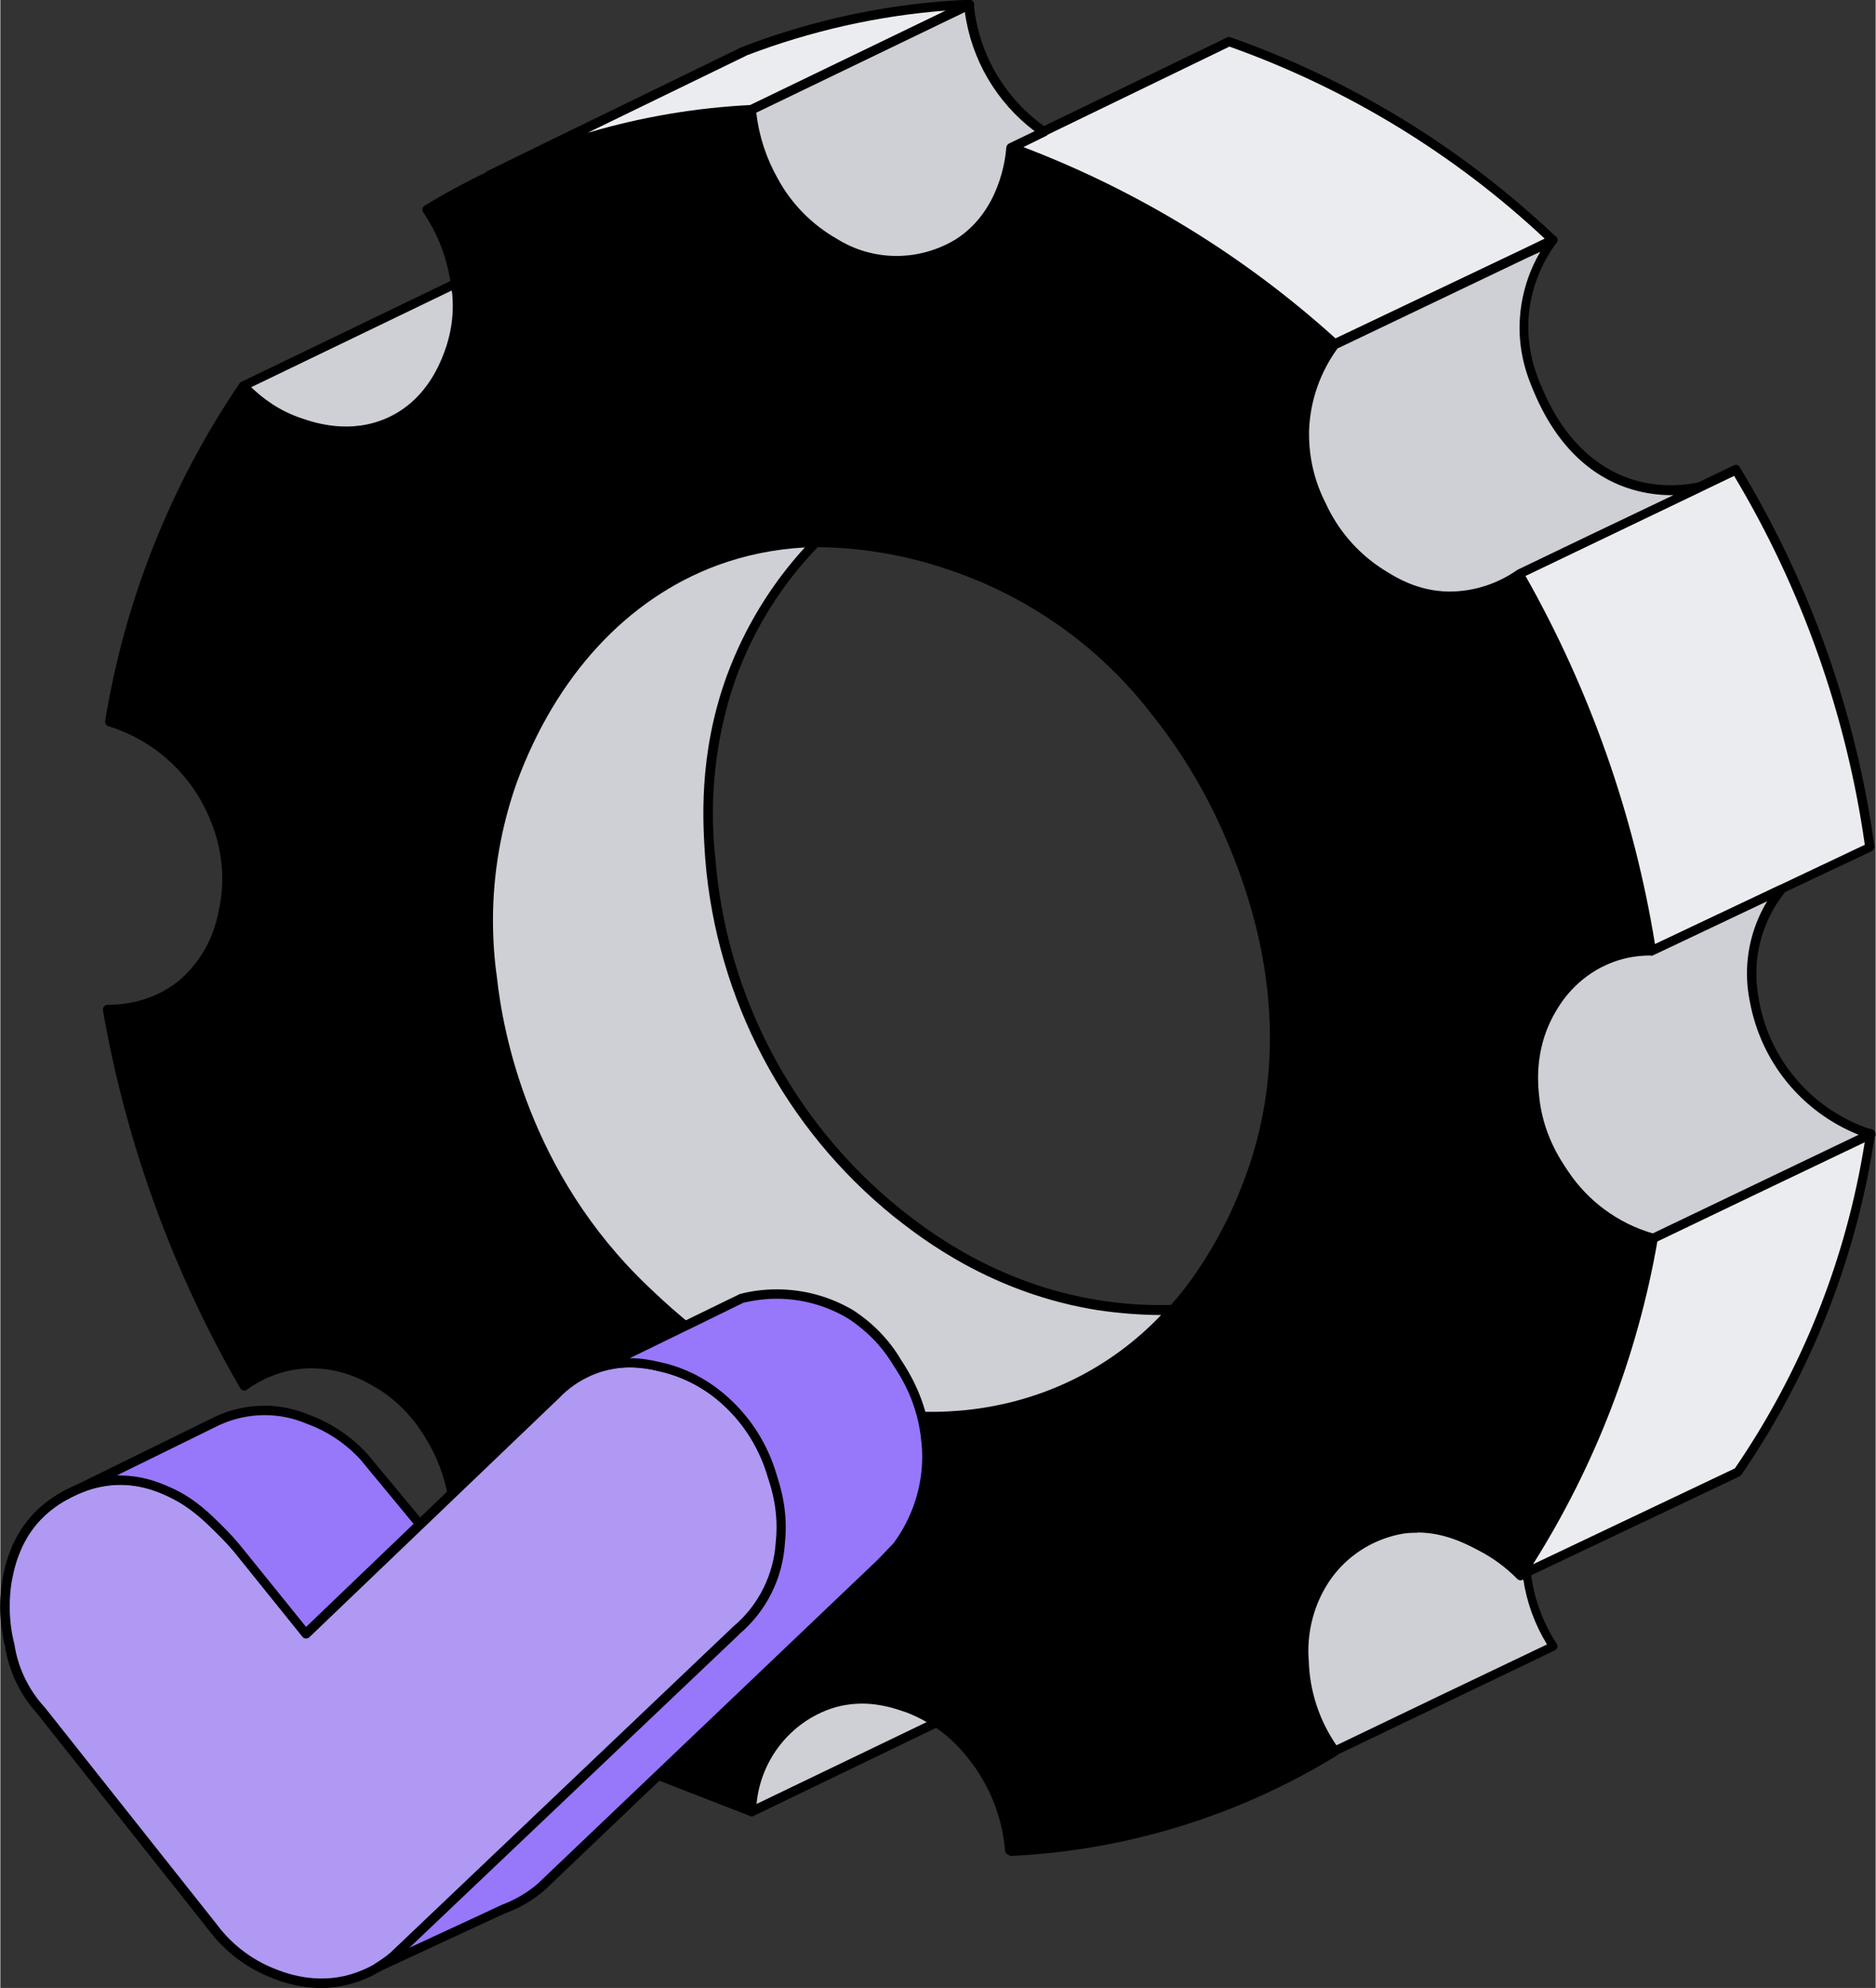
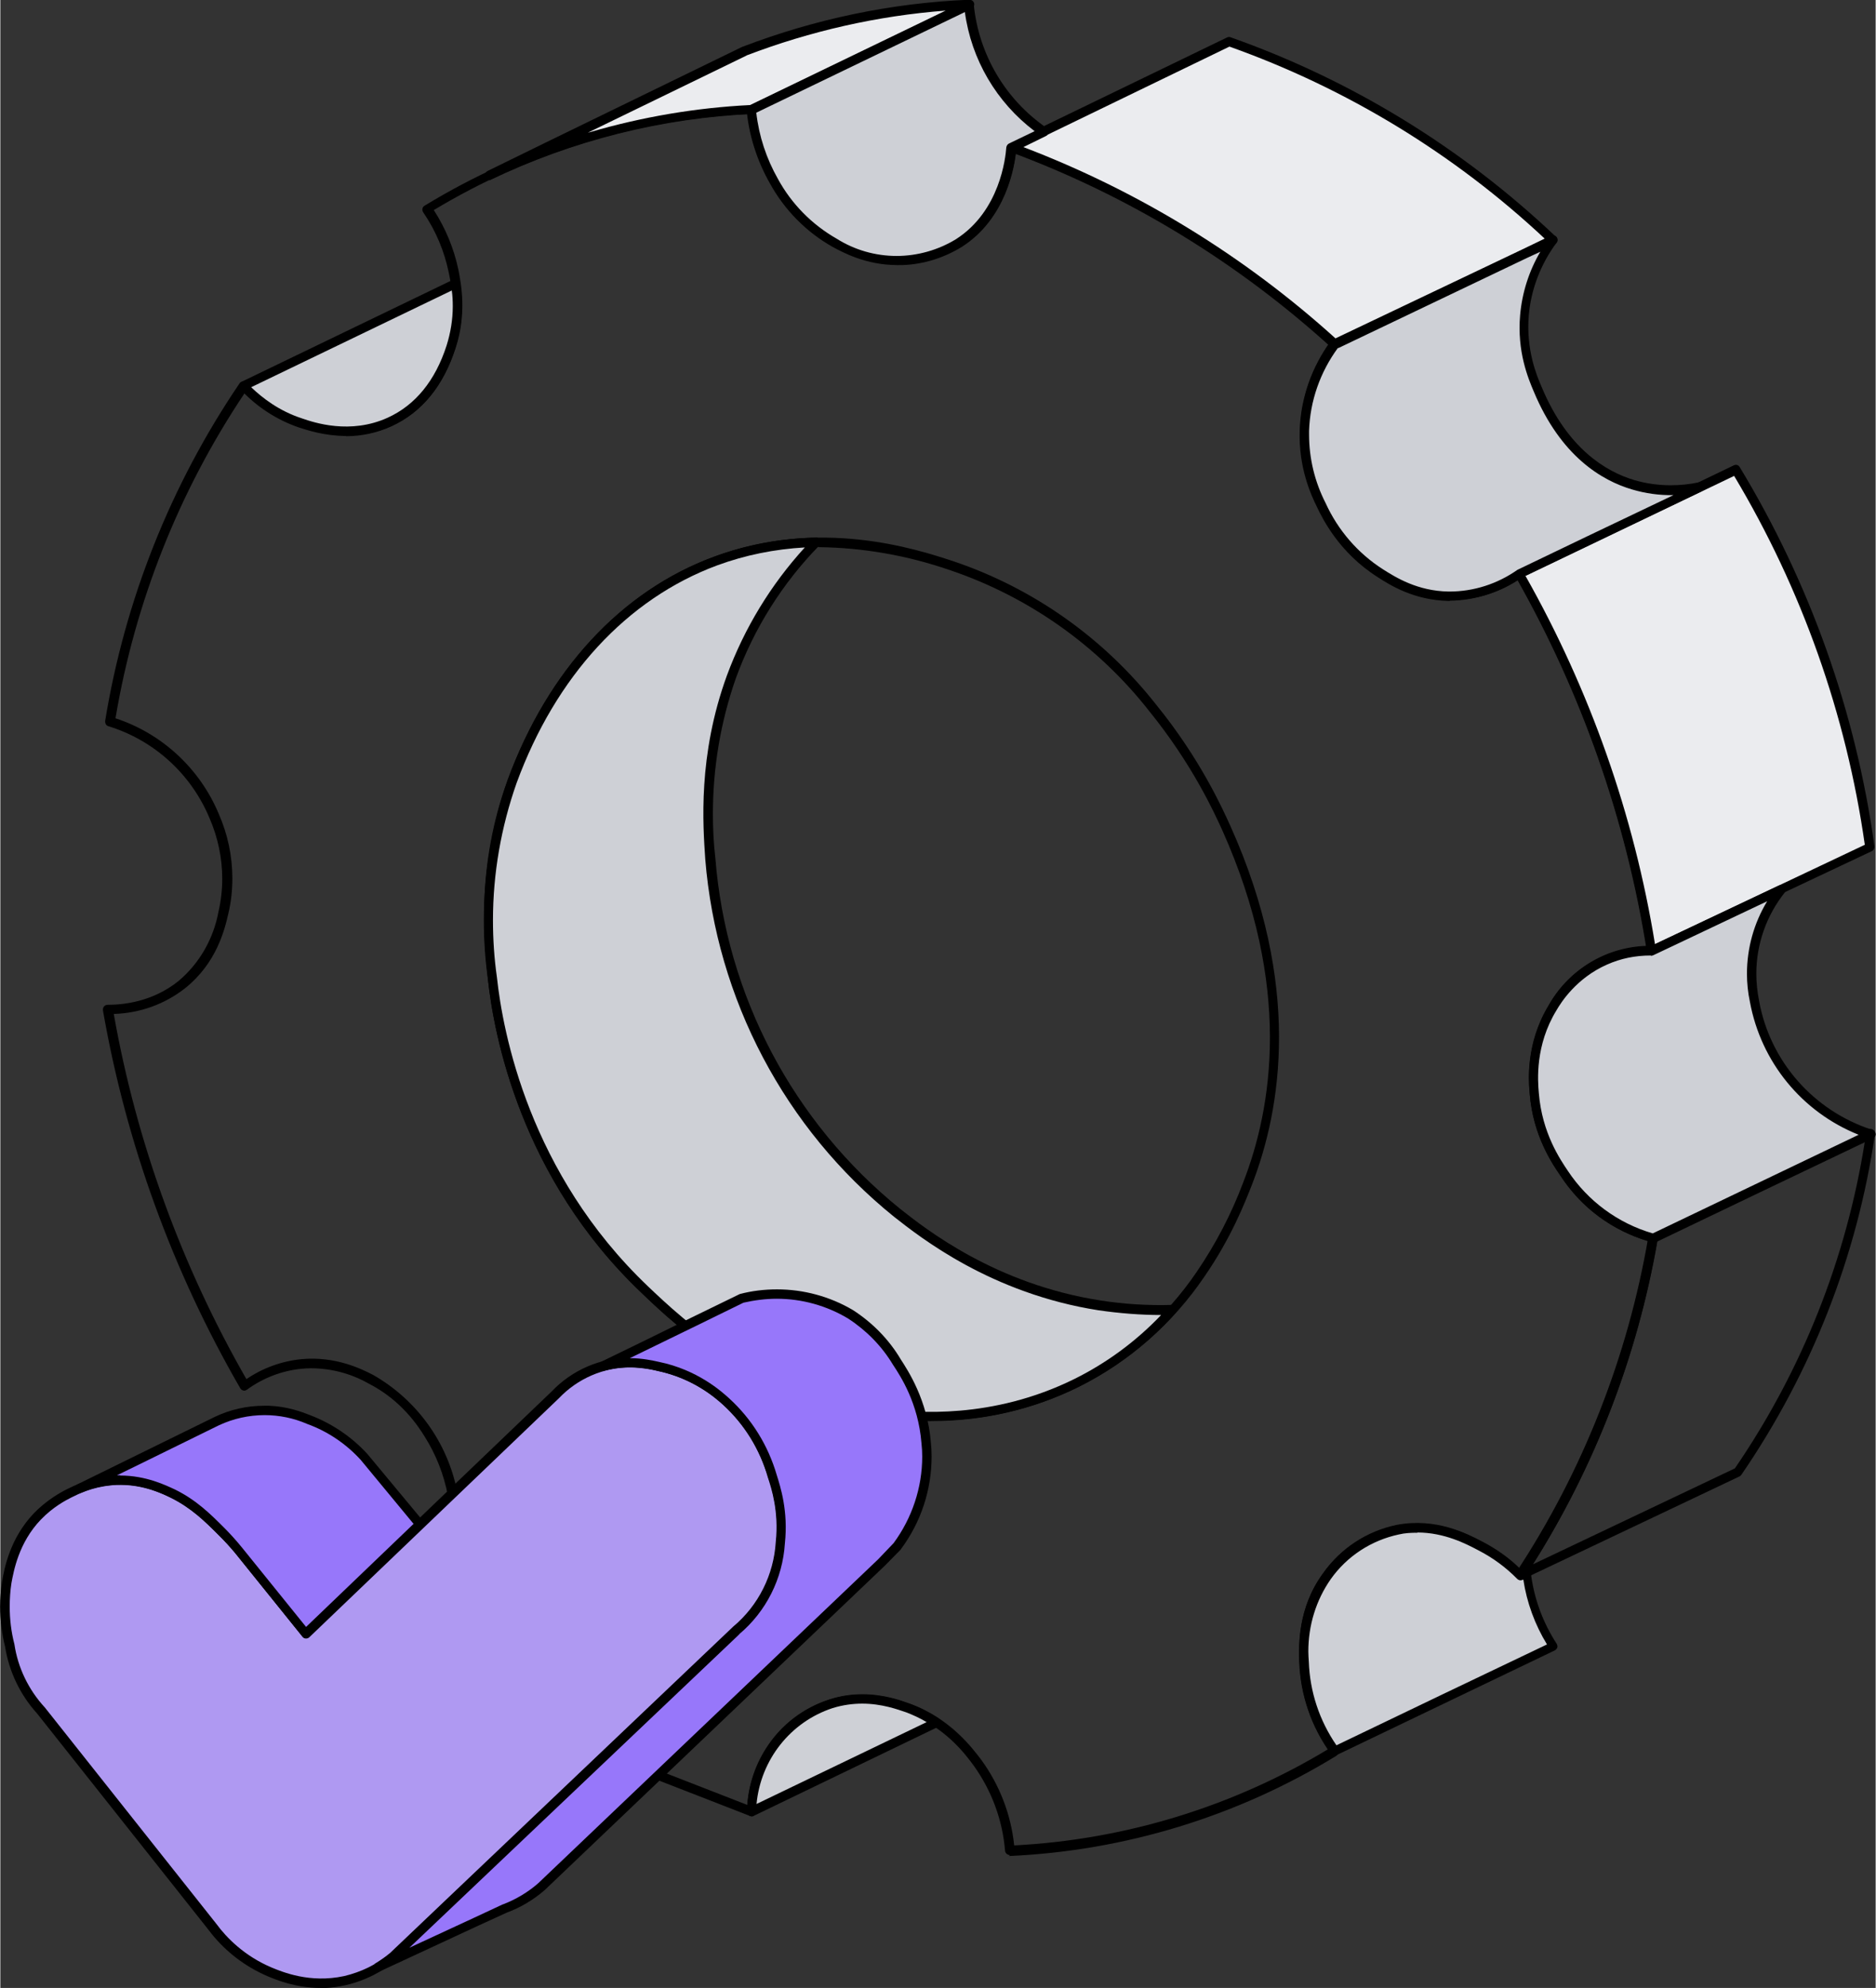
<svg xmlns="http://www.w3.org/2000/svg" xml:space="preserve" width="1.192in" height="1.263in" version="1.1" style="shape-rendering:geometricPrecision; text-rendering:geometricPrecision; image-rendering:optimizeQuality; fill-rule:evenodd; clip-rule:evenodd" viewBox="0 0 76.06 80.62">
  <rect x="0" y="0" width="76.06" height="80.62" fill="#333333" stroke="none" />
  <defs>
    <style type="text/css">
   
    .str0 {stroke:#FEFEFE;stroke-width:0.19;stroke-miterlimit:2.613}
    .fil1 {fill:black;fill-rule:nonzero}
    .fil0 {fill:black;fill-rule:nonzero}
    .fil4 {fill:#9777FA;fill-rule:nonzero}
    .fil3 {fill:#AF99F2;fill-rule:nonzero}
    .fil2 {fill:#CED0D6;fill-rule:nonzero}
    .fil5 {fill:#EBECEF;fill-rule:nonzero}
   
  </style>
  </defs>
  <g id="Layer_x0020_1">
-     <path class="fil0 str0" d="M65.31 49.44c-0.75,-0.48 -1.39,-1.11 -1.88,-1.86 -0.69,-0.95 -1.11,-2.07 -1.22,-3.24 -0.02,-0.21 -0.04,-0.42 -0.04,-0.63 0,-1 0.27,-1.98 0.77,-2.84 0.82,-1.43 2.34,-2.31 3.98,-2.31 0.01,0 0.02,0 0.03,0 -0.84,-5.38 -2.67,-10.57 -5.37,-15.29 -0.83,0.59 -1.82,0.91 -2.84,0.91 -0.01,0 -0.01,0 -0.02,0 -1.33,-0.02 -2.26,-0.6 -2.77,-0.93 -1.04,-0.67 -1.87,-1.63 -2.39,-2.76 -0.45,-0.89 -0.69,-1.87 -0.69,-2.87 0,-0.05 0,-0.1 0,-0.15 0.05,-1.27 0.48,-2.49 1.23,-3.51 -3.81,-3.48 -8.29,-6.2 -13.13,-7.98 -0.02,0.31 -0.21,2.65 -2.13,3.88 -0.75,0.47 -1.62,0.72 -2.51,0.72 -0.9,0 -1.77,-0.25 -2.53,-0.73 -1.03,-0.58 -1.88,-1.45 -2.45,-2.49 -0.66,-1.13 -0.86,-2.21 -0.93,-2.9 -4.65,0.22 -9.18,1.61 -13.16,4.04 0.34,0.49 0.84,1.36 1.08,2.53 0.11,0.58 0.33,1.72 -0.1,3.05 -0.16,0.48 -0.73,2.24 -2.49,3.05 -1.58,0.73 -3.09,0.22 -3.6,0.05 -0.89,-0.3 -1.69,-0.82 -2.33,-1.5 -2.77,4.09 -4.62,8.74 -5.41,13.61 1.9,0.59 3.45,1.99 4.22,3.82 0.21,0.51 0.82,2.03 0.39,3.9 -0.15,0.63 -0.45,1.95 -1.69,2.94 -0.83,0.65 -1.86,1 -2.92,1 -0.02,0 -0.05,-0 -0.07,-0 0.92,5.37 2.81,10.55 5.54,15.26 0.68,-0.5 1.48,-0.81 2.32,-0.89 1.32,-0.13 2.3,0.36 2.81,0.62 0.98,0.51 1.8,1.29 2.37,2.23 0.47,0.73 0.79,1.54 0.95,2.39l5.12 10.18 7.02 2.73c0.01,-0.44 0.09,-1.44 0.74,-2.46 0.58,-0.91 1.46,-1.59 2.49,-1.92 0.42,-0.12 0.86,-0.18 1.3,-0.18 0.61,0 1.22,0.12 1.79,0.35 1.16,0.44 2.15,1.22 2.85,2.25 0.75,1.04 1.2,2.26 1.3,3.54 4.66,-0.2 9.19,-1.6 13.17,-4.04 -0.76,-1.06 -1.19,-2.32 -1.24,-3.62 -0.01,-0.14 -0.02,-0.28 -0.02,-0.42 0,-1.09 0.33,-2.15 0.95,-3.04 0.69,-0.97 1.72,-1.64 2.88,-1.89 1.52,-0.29 2.73,0.33 3.36,0.66 0.59,0.31 1.13,0.72 1.6,1.2 2.72,-4.14 4.57,-8.81 5.4,-13.7 -0.44,-0.12 -1.06,-0.33 -1.74,-0.76l0 -0zm-14.71 -1.44c-0.52,1.32 -2.25,5.76 -6.93,8.07 -1.86,0.89 -3.9,1.36 -5.96,1.36 -0.55,0 -1.1,-0.03 -1.65,-0.1 -5.17,-0.53 -8.47,-3.67 -9.91,-5.04 -3.47,-3.37 -5.66,-7.85 -6.18,-12.65 -0.11,-0.77 -0.16,-1.56 -0.16,-2.34 0,-1.91 0.32,-3.82 0.96,-5.62 0.43,-1.15 2.5,-6.8 8.25,-8.93 4.24,-1.57 8.05,-0.33 9.56,0.17 7.48,2.45 10.6,9.39 11.17,10.65 0.69,1.55 3.47,7.73 0.86,14.43l0 -0.01z" />
    <path class="fil1" d="M40.94 75.23c-0,-0 -0,-0 -0,-0 -0.1,0 -0.18,-0.08 -0.19,-0.17 -0.1,-1.24 -0.54,-2.43 -1.26,-3.44 -0.33,-0.45 -1.18,-1.62 -2.77,-2.18 -0.49,-0.18 -1.62,-0.59 -2.97,-0.17 -0.99,0.31 -1.83,0.97 -2.39,1.84 -0.45,0.71 -0.7,1.52 -0.71,2.36 0,0 0,0 0,0 0,0.1 -0.08,0.19 -0.19,0.19 -0.03,0 -0.05,-0.01 -0.07,-0.02l-7.02 -2.73c-0.04,-0.02 -0.08,-0.05 -0.1,-0.09l-5.12 -10.17c-0.16,-0.85 -0.48,-1.66 -0.94,-2.39 -0.25,-0.4 -0.93,-1.47 -2.29,-2.16 -0.71,-0.4 -1.51,-0.61 -2.33,-0.61 -0.13,0 -0.25,0.01 -0.38,0.02 -0.8,0.08 -1.57,0.38 -2.21,0.85 -0.05,0.03 -0.1,0.05 -0.15,0.03 -0.05,-0.01 -0.09,-0.04 -0.12,-0.09 -2.74,-4.74 -4.63,-9.94 -5.57,-15.33 -0,-0.01 -0,-0.02 -0,-0.03 0,-0.1 0.08,-0.19 0.19,-0.19 0,0 0,0 0,0 0.61,0 1.81,-0.11 2.87,-0.96 0.86,-0.72 1.43,-1.73 1.63,-2.83 0.1,-0.43 0.15,-0.88 0.15,-1.32 0,-0.85 -0.18,-1.69 -0.52,-2.47 -0.75,-1.79 -2.25,-3.15 -4.1,-3.72 -0.08,-0.02 -0.13,-0.1 -0.13,-0.18 0,-0.01 0,-0.02 0,-0.03 0.8,-4.9 2.66,-9.58 5.45,-13.69 0.04,-0.05 0.09,-0.08 0.16,-0.08 0.05,0 0.1,0.02 0.14,0.06 0.63,0.66 1.4,1.17 2.25,1.46 0.48,0.16 1.95,0.66 3.46,-0.04 1.12,-0.51 1.93,-1.5 2.39,-2.93 0.42,-1.31 0.2,-2.42 0.09,-2.95 -0.18,-0.88 -0.53,-1.72 -1.04,-2.46 -0.03,-0.05 -0.04,-0.1 -0.03,-0.15 0.01,-0.05 0.04,-0.09 0.09,-0.12 4,-2.44 8.56,-3.84 13.25,-4.06 0.1,-0.01 0.19,0.07 0.2,0.17 0.1,1.01 0.4,1.96 0.9,2.82 0.55,1.01 1.38,1.85 2.38,2.42 0.73,0.45 1.57,0.69 2.43,0.69 0.85,0 1.69,-0.24 2.41,-0.68 1.78,-1.14 2.01,-3.3 2.03,-3.72 0.01,-0.06 0.04,-0.11 0.09,-0.15 0.03,-0.02 0.07,-0.03 0.1,-0.03 0.02,0 0.04,0 0.06,0.01 4.87,1.79 9.36,4.53 13.19,8.02 0.07,0.07 0.08,0.18 0.02,0.25 -0.73,0.98 -1.15,2.17 -1.2,3.4 -0,0.04 -0,0.09 -0,0.14 0,0.97 0.23,1.93 0.67,2.79 0.5,1.1 1.31,2.03 2.33,2.69 0.52,0.33 1.38,0.88 2.66,0.9 1.3,0.02 2.28,-0.53 2.75,-0.86 0.05,-0.03 0.1,-0.05 0.15,-0.03 0.05,0.01 0.09,0.05 0.12,0.09 2.7,4.75 4.54,9.96 5.39,15.35 0,0.01 0,0.02 0,0.03 0,0.1 -0.08,0.19 -0.18,0.19l-0.03 0c-0.62,0 -1.21,0.12 -1.76,0.37 -1.25,0.55 -1.86,1.53 -2.06,1.86 -0.49,0.83 -0.75,1.77 -0.75,2.74 0,0.21 0.01,0.42 0.04,0.62 0.13,1.61 0.87,2.69 1.19,3.15 0.81,1.25 2.05,2.15 3.49,2.54 0.09,0.03 0.15,0.12 0.13,0.21 -0.84,4.91 -2.69,9.6 -5.43,13.76 -0.03,0.05 -0.09,0.09 -0.16,0.09 -0.05,0 -0.1,-0.02 -0.14,-0.06 -0.45,-0.46 -0.98,-0.85 -1.55,-1.15 -0.63,-0.33 -1.8,-0.93 -3.24,-0.65 -1.11,0.23 -2.1,0.88 -2.76,1.81 -0.6,0.86 -0.92,1.88 -0.92,2.93 0,0.14 0.01,0.28 0.02,0.42 0.04,1.27 0.47,2.49 1.21,3.52 0.03,0.04 0.05,0.09 0.03,0.15 -0.01,0.05 -0.04,0.1 -0.09,0.13 -4,2.45 -8.57,3.85 -13.26,4.06l-0.01 0 0.01 0.01zm-5.98 -6.52c0.86,0 1.54,0.24 1.9,0.37 1.69,0.61 2.59,1.85 2.94,2.31 0.73,1.01 1.19,2.2 1.32,3.45 4.49,-0.23 8.87,-1.57 12.73,-3.9 -0.72,-1.05 -1.12,-2.29 -1.16,-3.56 -0.02,-0.65 -0.07,-2.17 0.96,-3.58 0.71,-1.01 1.78,-1.71 2.99,-1.96 1.59,-0.3 2.83,0.35 3.49,0.69 0.53,0.28 1.04,0.63 1.48,1.06 2.61,-4.02 4.39,-8.54 5.22,-13.26 -1.46,-0.43 -2.72,-1.37 -3.55,-2.65 -0.31,-0.45 -1.12,-1.62 -1.25,-3.34 -0.02,-0.21 -0.03,-0.42 -0.03,-0.63 0,-1.04 0.28,-2.06 0.81,-2.96 0.81,-1.43 2.31,-2.34 3.95,-2.39 -0.85,-5.21 -2.62,-10.24 -5.21,-14.83 -0.82,0.53 -1.78,0.81 -2.76,0.81 -0.02,0 -0.03,0 -0.05,0 -1.38,-0.02 -2.34,-0.63 -2.86,-0.96 -1.58,-1 -2.24,-2.39 -2.46,-2.84 -0.2,-0.43 -0.75,-1.57 -0.7,-3.11 0.05,-1.54 0.64,-2.72 1.17,-3.48 -3.72,-3.36 -8.03,-5.99 -12.71,-7.75 -0.09,0.76 -0.49,2.68 -2.19,3.77 -0.73,0.45 -1.56,0.7 -2.41,0.73 -1.37,0.06 -2.35,-0.48 -2.82,-0.73 -1.06,-0.6 -1.94,-1.49 -2.53,-2.56 -0.5,-0.86 -0.81,-1.81 -0.93,-2.79 -4.49,0.23 -8.87,1.58 -12.72,3.9 0.48,0.74 0.82,1.57 1,2.43 0.1,0.53 0.35,1.74 -0.11,3.15 -0.49,1.54 -1.36,2.6 -2.59,3.17 -1.64,0.75 -3.22,0.22 -3.74,0.05 -0.84,-0.28 -1.6,-0.76 -2.23,-1.38 -2.66,3.97 -4.45,8.48 -5.24,13.19 1.89,0.62 3.42,2.04 4.19,3.88 0.36,0.82 0.55,1.71 0.55,2.61 0,0.48 -0.05,0.95 -0.16,1.42 -0.15,0.65 -0.47,2.01 -1.76,3.04 -0.83,0.65 -1.84,1.01 -2.89,1.04 0.92,5.2 2.75,10.22 5.38,14.81 0.66,-0.45 1.43,-0.73 2.23,-0.81 1.4,-0.13 2.46,0.41 2.91,0.64 1.77,1.01 3.02,2.74 3.41,4.74l5.07 10.09 6.7 2.61c0.15,-1.98 1.47,-3.67 3.36,-4.29 0.47,-0.15 0.9,-0.2 1.31,-0.2l0.01 0.01zm2.79 -11.09c-0.77,0 -1.37,-0.07 -1.73,-0.1 -5.23,-0.54 -8.58,-3.72 -10.01,-5.09 -4.91,-4.67 -6,-10.49 -6.24,-12.77 -0.11,-0.77 -0.16,-1.56 -0.16,-2.34 0,-1.94 0.33,-3.87 0.97,-5.7 1.63,-4.44 4.6,-7.65 8.36,-9.04 4.3,-1.6 8.21,-0.31 9.68,0.17 3.26,1.09 6.14,3.13 8.26,5.83 1.8,2.21 2.71,4.26 3.01,4.92 2.9,6.45 2.07,11.48 0.86,14.58 -0.27,0.68 -0.82,2.11 -1.92,3.7 -1.29,1.9 -3.05,3.45 -5.1,4.47 -1.84,0.91 -3.87,1.38 -5.93,1.38 -0.02,0 -0.04,0 -0.06,0l0 0zm-4.55 -35.44c-2.09,0 -3.44,0.5 -4.12,0.75 -3.66,1.35 -6.54,4.47 -8.14,8.82 -0.63,1.79 -0.95,3.68 -0.95,5.58 0,0.77 0.05,1.54 0.16,2.3 0.24,2.24 1.31,7.95 6.13,12.54 1.4,1.33 4.69,4.46 9.79,4.99 1.02,0.11 4.14,0.43 7.51,-1.24 1.99,-1 3.7,-2.5 4.95,-4.35 0.77,-1.13 1.4,-2.34 1.88,-3.62 1.18,-3.03 1.99,-7.95 -0.85,-14.28 -0.3,-0.66 -1.2,-2.66 -2.97,-4.84 -2.08,-2.65 -4.89,-4.63 -8.08,-5.71 -1.71,-0.59 -3.51,-0.91 -5.32,-0.93l0.01 0.01z" />
    <path class="fil2" d="M47.53 53.13c-1.09,1.22 -2.41,2.22 -3.87,2.94 -1.86,0.9 -3.9,1.36 -5.96,1.36 -0.55,0 -1.1,-0.03 -1.65,-0.1 -5.17,-0.53 -8.47,-3.67 -9.91,-5.04 -3.47,-3.37 -5.66,-7.85 -6.18,-12.65 -0.11,-0.77 -0.16,-1.56 -0.16,-2.34 0,-1.91 0.33,-3.82 0.96,-5.62 0.43,-1.15 2.5,-6.8 8.25,-8.93 1.44,-0.53 2.83,-0.74 4.1,-0.76 -1.52,1.55 -2.69,3.42 -3.43,5.46 -0.63,1.8 -0.96,3.7 -0.96,5.61 0,0.59 0.03,1.18 0.09,1.77 0.45,5.62 3.19,10.82 7.58,14.35 2.35,1.95 5.19,3.25 8.2,3.76 1.21,0.19 2.23,0.21 2.94,0.19l0.01 0z" />
    <path class="fil1" d="M37.75 57.63c-0.77,0 -1.37,-0.07 -1.73,-0.1 -5.23,-0.54 -8.58,-3.72 -10.01,-5.09 -4.92,-4.67 -6,-10.49 -6.24,-12.77 -0.15,-1.48 -0.48,-4.54 0.81,-8.05 1.64,-4.44 4.6,-7.65 8.36,-9.04 1.33,-0.49 2.73,-0.75 4.15,-0.78 0,0 0,0 0,0 0.1,0 0.19,0.08 0.19,0.19 0,0.05 -0.02,0.1 -0.06,0.13 -1.5,1.53 -2.66,3.38 -3.39,5.39 -0.62,1.77 -0.93,3.63 -0.93,5.5 0,0.6 0.03,1.2 0.1,1.79 0.44,5.57 3.15,10.71 7.49,14.22 1.06,0.84 3.88,3.06 8.13,3.72 0.96,0.15 1.93,0.21 2.91,0.18 0.08,0 0.15,0.05 0.18,0.11 0.03,0.07 0.02,0.15 -0.03,0.2 -2.48,2.78 -6.04,4.38 -9.77,4.38 -0.05,0 -0.1,-0 -0.15,-0l0 0zm-5.11 -35.43c-1.24,0.07 -2.43,0.31 -3.57,0.73 -3.66,1.36 -6.54,4.49 -8.13,8.82 -0.63,1.79 -0.96,3.67 -0.96,5.57 0,0.77 0.05,1.54 0.16,2.31 0.24,2.24 1.31,7.95 6.13,12.54 1.4,1.33 4.69,4.46 9.79,4.99 1.02,0.11 4.14,0.43 7.51,-1.24 1.31,-0.65 2.5,-1.53 3.51,-2.59 -0.84,0 -1.69,-0.07 -2.53,-0.19 -4.36,-0.68 -7.23,-2.95 -8.31,-3.8 -4.43,-3.58 -7.19,-8.82 -7.65,-14.5 -0.09,-1.36 -0.31,-4.19 0.88,-7.45 0.71,-1.92 1.78,-3.68 3.16,-5.19l-0 0z" />
    <path class="fil3" d="M12.39 66.26l10.11 -9.69c0.44,-0.46 0.99,-0.83 1.59,-1.05 0.48,-0.17 0.98,-0.25 1.49,-0.25 0.38,0 0.75,0.05 1.11,0.14 1.03,0.22 1.98,0.71 2.75,1.43 0.89,0.82 1.54,1.87 1.88,3.03 0.16,0.51 0.45,1.45 0.33,2.69 -0.08,1.39 -0.73,2.68 -1.8,3.57l-13.92 13.23c-0.57,0.48 -1.25,0.81 -1.97,0.97 -0.32,0.06 -0.65,0.1 -0.98,0.1 -0.71,0 -1.41,-0.15 -2.06,-0.45 -1.26,-0.53 -1.99,-1.39 -2.33,-1.84l-6.96 -8.77c-0.67,-0.73 -1.12,-1.65 -1.26,-2.63 -0.13,-0.63 -0.3,-1.47 -0.11,-2.56 0.1,-0.56 0.31,-1.7 1.24,-2.67 0.37,-0.38 0.81,-0.7 1.3,-0.94 0.52,-0.27 1.08,-0.45 1.66,-0.51 0.12,-0.01 0.24,-0.01 0.36,-0.01 0.76,0 1.51,0.19 2.17,0.55 0.84,0.41 1.4,0.97 1.95,1.51 0.31,0.31 0.54,0.58 0.7,0.78l2.73 3.39 0.01 -0.01z" />
-     <path class="fil1" d="M12.99 80.62c-1.02,0 -1.8,-0.33 -2.14,-0.47 -0.96,-0.41 -1.79,-1.06 -2.41,-1.89l-6.95 -8.77c-0.69,-0.76 -1.14,-1.71 -1.3,-2.72 -0.13,-0.52 -0.2,-1.07 -0.2,-1.61 0,-0.34 0.03,-0.68 0.08,-1.02 0.09,-0.52 0.31,-1.74 1.29,-2.77 0.39,-0.4 0.85,-0.73 1.35,-0.98 0.27,-0.13 0.89,-0.45 1.73,-0.53 1.26,-0.13 2.23,0.35 2.64,0.55 0.87,0.43 1.44,1 1.99,1.55 0.25,0.25 0.49,0.51 0.72,0.79l2.6 3.23 9.97 -9.55c0.83,-0.87 1.98,-1.37 3.18,-1.37 0.4,0 0.79,0.05 1.17,0.16 1.06,0.22 2.05,0.74 2.85,1.48 1.3,1.18 1.74,2.53 1.92,3.11 0.15,0.48 0.47,1.46 0.33,2.77 -0.05,0.43 -0.16,1.57 -0.94,2.69 -0.26,0.37 -0.57,0.71 -0.92,1l-13.91 13.23 -0.01 0.01c-0.86,0.71 -1.94,1.11 -3.06,1.12l-0.01 0zm-8.13 -20.4c-0.12,0 -0.25,0 -0.38,0.02 -0.76,0.07 -1.32,0.35 -1.6,0.49 -0.22,0.11 -0.74,0.38 -1.24,0.9 -0.9,0.94 -1.1,2.09 -1.19,2.57 -0.05,0.32 -0.07,0.64 -0.07,0.96 0,0.51 0.06,1.02 0.19,1.52 0.14,0.95 0.57,1.84 1.22,2.55l0.01 0.01 6.96 8.78c0.41,0.56 1.14,1.31 2.26,1.78 0.42,0.17 1.53,0.64 2.92,0.34 0.69,-0.16 1.34,-0.48 1.89,-0.93l13.9 -13.22 0.01 -0.01c1.03,-0.86 1.65,-2.11 1.73,-3.44 0.02,-0.19 0.03,-0.38 0.03,-0.57 0,-0.69 -0.12,-1.38 -0.35,-2.04 -0.18,-0.55 -0.59,-1.84 -1.82,-2.95 -0.75,-0.69 -1.67,-1.17 -2.67,-1.38 -0.36,-0.1 -0.72,-0.15 -1.09,-0.15 -1.11,0 -2.16,0.46 -2.92,1.26l-10.12 9.69c-0.03,0.03 -0.08,0.05 -0.13,0.05 -0,0 -0.01,0 -0.01,-0 -0.05,-0 -0.1,-0.03 -0.13,-0.07l-2.73 -3.39c-0.22,-0.27 -0.45,-0.52 -0.7,-0.76 -0.53,-0.53 -1.08,-1.07 -1.9,-1.48 -0.35,-0.17 -1.09,-0.53 -2.06,-0.53l-0 -0.01z" />
+     <path class="fil1" d="M12.99 80.62c-1.02,0 -1.8,-0.33 -2.14,-0.47 -0.96,-0.41 -1.79,-1.06 -2.41,-1.89l-6.95 -8.77c-0.69,-0.76 -1.14,-1.71 -1.3,-2.72 -0.13,-0.52 -0.2,-1.07 -0.2,-1.61 0,-0.34 0.03,-0.68 0.08,-1.02 0.09,-0.52 0.31,-1.74 1.29,-2.77 0.39,-0.4 0.85,-0.73 1.35,-0.98 0.27,-0.13 0.89,-0.45 1.73,-0.53 1.26,-0.13 2.23,0.35 2.64,0.55 0.87,0.43 1.44,1 1.99,1.55 0.25,0.25 0.49,0.51 0.72,0.79l2.6 3.23 9.97 -9.55c0.83,-0.87 1.98,-1.37 3.18,-1.37 0.4,0 0.79,0.05 1.17,0.16 1.06,0.22 2.05,0.74 2.85,1.48 1.3,1.18 1.74,2.53 1.92,3.11 0.15,0.48 0.47,1.46 0.33,2.77 -0.05,0.43 -0.16,1.57 -0.94,2.69 -0.26,0.37 -0.57,0.71 -0.92,1l-13.91 13.23 -0.01 0.01c-0.86,0.71 -1.94,1.11 -3.06,1.12l-0.01 0zm-8.13 -20.4c-0.12,0 -0.25,0 -0.38,0.02 -0.76,0.07 -1.32,0.35 -1.6,0.49 -0.22,0.11 -0.74,0.38 -1.24,0.9 -0.9,0.94 -1.1,2.09 -1.19,2.57 -0.05,0.32 -0.07,0.64 -0.07,0.96 0,0.51 0.06,1.02 0.19,1.52 0.14,0.95 0.57,1.84 1.22,2.55l0.01 0.01 6.96 8.78c0.41,0.56 1.14,1.31 2.26,1.78 0.42,0.17 1.53,0.64 2.92,0.34 0.69,-0.16 1.34,-0.48 1.89,-0.93l13.9 -13.22 0.01 -0.01c1.03,-0.86 1.65,-2.11 1.73,-3.44 0.02,-0.19 0.03,-0.38 0.03,-0.57 0,-0.69 -0.12,-1.38 -0.35,-2.04 -0.18,-0.55 -0.59,-1.84 -1.82,-2.95 -0.75,-0.69 -1.67,-1.17 -2.67,-1.38 -0.36,-0.1 -0.72,-0.15 -1.09,-0.15 -1.11,0 -2.16,0.46 -2.92,1.26l-10.12 9.69c-0.03,0.03 -0.08,0.05 -0.13,0.05 -0,0 -0.01,0 -0.01,-0 -0.05,-0 -0.1,-0.03 -0.13,-0.07l-2.73 -3.39c-0.22,-0.27 -0.45,-0.52 -0.7,-0.76 -0.53,-0.53 -1.08,-1.07 -1.9,-1.48 -0.35,-0.17 -1.09,-0.53 -2.06,-0.53z" />
    <path class="fil4" d="M17.02 61.82l-4.63 4.44 -2.73 -3.39c-0.17,-0.2 -0.41,-0.47 -0.71,-0.78 -0.56,-0.61 -1.22,-1.12 -1.95,-1.51 -0.64,-0.36 -1.37,-0.56 -2.11,-0.56 -0.57,0 -1.14,0.12 -1.66,0.34l5.57 -2.73c0.47,-0.21 1.21,-0.47 2.11,-0.43 0.72,0.03 1.25,0.23 1.62,0.37 0.86,0.32 1.63,0.84 2.25,1.52l2.25 2.72 -0 0z" />
    <path class="fil1" d="M12.39 66.44l-0.01 0c-0.05,-0 -0.1,-0.03 -0.13,-0.07l-2.73 -3.39c-0.21,-0.25 -0.45,-0.51 -0.7,-0.76 -0.53,-0.53 -1.08,-1.07 -1.9,-1.48 -0.39,-0.19 -1.29,-0.63 -2.44,-0.51 -0.4,0.04 -0.8,0.13 -1.18,0.3 -0.03,0.01 -0.05,0.02 -0.08,0.02 -0.1,0 -0.19,-0.08 -0.19,-0.19 0,-0.01 0,-0.02 0,-0.03 0.01,-0.06 0.05,-0.11 0.11,-0.14l2.24 -1.1 3.32 -1.63c0.63,-0.3 1.31,-0.45 2,-0.45 0.07,0 0.13,0 0.2,0 0.74,0.03 1.3,0.24 1.66,0.38 0.89,0.34 1.69,0.88 2.33,1.58l2.26 2.72c0.07,0.07 0.05,0.19 -0.01,0.25l-4.64 4.44c-0.03,0.03 -0.08,0.05 -0.13,0.05 -0,0 -0,0 -0,0l0.01 -0.01zm-7.53 -6.6c1.06,0 1.86,0.4 2.23,0.57 0.87,0.43 1.44,1 1.99,1.55 0.26,0.26 0.5,0.53 0.72,0.8l2.6 3.22 4.36 -4.18 -2.14 -2.59c-0.59,-0.65 -1.34,-1.16 -2.17,-1.46 -0.55,-0.24 -1.14,-0.36 -1.73,-0.36 -0.64,0 -1.27,0.14 -1.85,0.41l-3.32 1.63 -0.82 0.4 0.13 0z" />
    <path class="fil4" d="M37.12 61.39c-0.19,0.47 -0.44,0.91 -0.74,1.32l-0.64 0.67 -13.78 13.14c-0.44,0.38 -0.94,0.69 -1.49,0.89l-5.15 2.38c0.27,-0.16 0.47,-0.31 0.63,-0.44l13.91 -13.23c1.07,-0.89 1.72,-2.18 1.8,-3.56 0.02,-0.19 0.03,-0.39 0.03,-0.58 0,-0.72 -0.12,-1.43 -0.36,-2.11 -0.33,-1.16 -0.98,-2.21 -1.86,-3.03 -0.77,-0.72 -1.73,-1.21 -2.76,-1.43 -0.37,-0.09 -0.75,-0.14 -1.12,-0.14 -0.38,0 -0.76,0.05 -1.12,0.14l5.64 -2.75c0.46,-0.11 0.94,-0.17 1.42,-0.17 1.05,0 2.09,0.28 2.99,0.82 0.76,0.49 1.41,1.15 1.87,1.93 0.33,0.51 1.06,1.64 1.19,3.28 0.01,0.17 0.02,0.34 0.02,0.52 0,0.81 -0.15,1.61 -0.45,2.36l0 0z" />
    <path class="fil1" d="M15.32 79.97c-0,-0 -0,-0 -0,-0 -0.1,0 -0.19,-0.08 -0.19,-0.19 0,-0.07 0.03,-0.13 0.09,-0.16 0.21,-0.13 0.41,-0.27 0.59,-0.42l13.9 -13.22 0.01 -0.01c1.03,-0.86 1.65,-2.11 1.73,-3.44 0.13,-1.22 -0.17,-2.16 -0.32,-2.61 -0.32,-1.13 -0.95,-2.15 -1.82,-2.95 -0.3,-0.27 -1.21,-1.08 -2.67,-1.38 -0.43,-0.09 -1.23,-0.25 -2.15,0 -0.02,0 -0.03,0.01 -0.05,0.01 -0.08,0 -0.15,-0.05 -0.18,-0.13 -0.01,-0.02 -0.01,-0.05 -0.01,-0.07 0,-0.07 0.04,-0.14 0.11,-0.17 1.24,-0.6 2.47,-1.2 3.7,-1.81l1.93 -0.94c0.49,-0.13 1,-0.19 1.51,-0.19 1.08,0 2.15,0.29 3.08,0.84 0.79,0.51 1.46,1.19 1.94,2 0.29,0.45 1.08,1.64 1.22,3.36 0.02,0.19 0.03,0.38 0.03,0.58 0,1.35 -0.43,2.66 -1.24,3.75l-0.01 0.02 -0.65 0.66 -13.79 13.15c-0.46,0.4 -0.98,0.71 -1.55,0.92l-1.2 0.55 -3.94 1.83c-0.02,0.01 -0.05,0.02 -0.08,0.02l0.01 -0.01zm14.66 -13.7l-13.39 12.72 2.59 -1.2 1.2 -0.56 0.01 0c0.52,-0.2 1.01,-0.49 1.43,-0.86l13.78 -13.13 0.63 -0.66c0.75,-1.02 1.16,-2.25 1.16,-3.51 0,-0.18 -0.01,-0.36 -0.03,-0.54 -0.13,-1.63 -0.85,-2.72 -1.16,-3.19 -0.45,-0.75 -1.08,-1.39 -1.82,-1.87 -0.87,-0.52 -1.87,-0.8 -2.89,-0.8 -0.45,0 -0.91,0.06 -1.35,0.16l-1.92 0.94 -2.69 1.31c0.5,0 0.91,0.09 1.18,0.15 1.56,0.32 2.53,1.19 2.85,1.48 0.92,0.84 1.58,1.91 1.93,3.11 0.15,0.48 0.47,1.46 0.33,2.77 -0.09,1.43 -0.76,2.77 -1.86,3.69l0.01 0.01z" />
    <path class="fil2" d="M37.97 69.85l-7.5 3.62c0.01,-0.45 0.09,-1.44 0.74,-2.46 0.58,-0.91 1.46,-1.59 2.49,-1.92 0.42,-0.12 0.86,-0.18 1.29,-0.18 0.62,0 1.23,0.12 1.8,0.35 0.45,0.16 0.83,0.37 1.17,0.59l-0 0z" />
    <path class="fil1" d="M30.47 73.66c-0.04,-0 -0.07,-0.01 -0.1,-0.03 -0.05,-0.04 -0.09,-0.1 -0.09,-0.16 0.02,-0.91 0.28,-1.79 0.77,-2.56 0.6,-0.95 1.52,-1.66 2.59,-1.99 1.48,-0.45 2.69,-0.01 3.21,0.17 0.43,0.15 0.84,0.36 1.22,0.61 0.05,0.03 0.08,0.09 0.08,0.16 0,0.07 -0.04,0.14 -0.11,0.17l-7.5 3.62c-0.02,0.01 -0.05,0.02 -0.08,0.02l0 0zm4.49 -4.57c-0.37,0 -0.78,0.05 -1.2,0.18 -1.71,0.56 -2.92,2.09 -3.09,3.89l6.9 -3.32c-0.27,-0.16 -0.55,-0.29 -0.84,-0.4 -0.33,-0.11 -0.97,-0.35 -1.78,-0.35l0.01 0z" />
-     <path class="fil5" d="M75.86 45.98c-0.72,4.92 -2.57,9.62 -5.39,13.72l-8.84 4.19c2.72,-4.13 4.57,-8.81 5.4,-13.69l8.82 -4.22 0 -0z" />
    <path class="fil1" d="M61.64 64.08c-0,-0 -0,-0 -0.01,-0 -0.1,0 -0.19,-0.08 -0.19,-0.19 0,-0.04 0.01,-0.08 0.03,-0.11 2.71,-4.11 4.54,-8.76 5.37,-13.62 0.01,-0.07 0.05,-0.11 0.11,-0.14l8.82 -4.22c0.07,-0.03 0.13,-0.02 0.19,0.02 0.05,0.04 0.08,0.11 0.07,0.18 -0.72,4.95 -2.58,9.67 -5.41,13.8 -0.02,0.03 -0.04,0.05 -0.07,0.07l-8.83 4.19c-0.03,0.01 -0.06,0.02 -0.09,0.02l0.01 0zm5.57 -13.75c-0.81,4.65 -2.53,9.12 -5.05,13.11l8.19 -3.89c2.72,-3.97 4.52,-8.5 5.27,-13.25l-8.41 4.02 0 0z" />
    <path class="fil5" d="M75.84 34.36l-8.88 4.2c-0.85,-5.37 -2.67,-10.56 -5.36,-15.28l8.81 -4.22c2.83,4.67 4.69,9.89 5.44,15.3l-0.01 0z" />
    <path class="fil1" d="M66.96 38.75c-0,0 -0,0 -0,0 -0.09,0 -0.17,-0.07 -0.18,-0.16 -0.84,-5.35 -2.66,-10.52 -5.34,-15.23 -0.02,-0.03 -0.03,-0.06 -0.03,-0.1 0,-0.07 0.04,-0.14 0.11,-0.17l0.35 -0.16 8.44 -4.06c0.03,-0.01 0.05,-0.02 0.08,-0.02 0.07,0 0.13,0.04 0.16,0.1 2.84,4.69 4.71,9.93 5.46,15.37 0,0.01 0,0.02 0,0.03 0,0.07 -0.04,0.14 -0.11,0.17l-8.88 4.19c-0.02,0.01 -0.05,0.02 -0.08,0.03l0 0.01zm-5.1 -15.39c2.61,4.62 4.4,9.69 5.25,14.93l8.51 -4.03c-0.75,-5.28 -2.56,-10.38 -5.3,-14.96l-8.3 3.98 -0.17 0.08 0.01 -0z" />
    <path class="fil5" d="M62.97 9.74l-8.84 4.21c-3.81,-3.48 -8.29,-6.2 -13.13,-7.98l8.84 -4.29c4.9,1.73 9.38,4.48 13.14,8.06l-0.01 0z" />
    <path class="fil1" d="M54.12 14.15c-0.05,-0 -0.09,-0.02 -0.13,-0.05 -3.8,-3.46 -8.24,-6.17 -13.06,-7.95 -0.07,-0.03 -0.13,-0.1 -0.13,-0.18 0,-0.07 0.04,-0.14 0.11,-0.17l8.84 -4.28c0.03,-0.01 0.05,-0.02 0.08,-0.02 0.02,0 0.04,0 0.06,0.01 4.91,1.73 9.42,4.5 13.2,8.09 0.04,0.03 0.06,0.08 0.06,0.14 0,0.07 -0.04,0.14 -0.11,0.17l-1.15 0.55 -7.7 3.67c-0.02,0.01 -0.05,0.01 -0.07,0.01 -0.01,0 -0.01,-0 -0.02,-0l0 0.01zm-12.64 -8.19c4.67,1.78 8.98,4.42 12.69,7.78l7.58 -3.62 0.9 -0.43c-3.68,-3.45 -8.05,-6.11 -12.8,-7.8l-8.38 4.06 0 0.01z" />
    <path class="fil5" d="M39.29 0.19l-8.84 4.26c-3.68,0.17 -7.3,1.08 -10.62,2.66l10.36 -5.04c2.9,-1.12 5.98,-1.76 9.1,-1.89l0.01 0z" />
    <path class="fil1" d="M19.83 7.3c-0.1,-0 -0.18,-0.08 -0.18,-0.19 0,-0.07 0.04,-0.13 0.1,-0.17l2.37 -1.16 7.99 -3.89 0.01 0c2.93,-1.12 6.03,-1.77 9.16,-1.9 0.01,-0 0.02,-0 0.03,-0 0.1,0 0.19,0.08 0.19,0.19 0,0.08 -0.05,0.15 -0.12,0.18l-8.83 4.26c-3.71,0.16 -7.36,1.08 -10.7,2.69l-0.01 -0zm10.44 -5.05l-6.44 3.13 0.08 -0.02c2.12,-0.62 4.3,-0.99 6.5,-1.1l7.93 -3.83c-2.76,0.21 -5.49,0.83 -8.08,1.82l0 -0z" />
    <path class="fil2" d="M18.28 14.07c-0.16,0.48 -0.73,2.23 -2.49,3.05 -0.59,0.25 -1.22,0.37 -1.86,0.37 -0.6,0 -1.19,-0.11 -1.75,-0.33 -0.89,-0.3 -1.68,-0.82 -2.32,-1.5l8.6 -4.15c0.09,0.63 0.15,1.54 -0.19,2.56l0.01 -0z" />
    <path class="fil1" d="M14.02 17.68c-0.88,0 -1.58,-0.24 -1.9,-0.34 -0.91,-0.31 -1.74,-0.85 -2.39,-1.56 -0.03,-0.03 -0.05,-0.08 -0.05,-0.13 0,-0.07 0.04,-0.14 0.11,-0.17l8.6 -4.15c0.07,-0.03 0.16,-0.02 0.21,0.04 0.03,0.03 0.05,0.07 0.05,0.11 0.05,0.3 0.07,0.61 0.07,0.91 0,0.59 -0.09,1.17 -0.27,1.73 -0.49,1.54 -1.36,2.61 -2.59,3.17 -0.57,0.26 -1.2,0.4 -1.83,0.4 -0,0 -0.01,0 -0.01,0l-0 -0.01zm-3.84 -1.97c0.45,0.43 1.13,0.96 2.06,1.26 0.49,0.17 1.95,0.66 3.47,-0.03 1.12,-0.51 1.93,-1.5 2.39,-2.93 0.16,-0.51 0.25,-1.05 0.25,-1.59 0,-0.21 -0.01,-0.43 -0.04,-0.64l-8.13 3.92 -0 0z" />
    <path class="fil2" d="M62.99 66.75l-8.88 4.26c-0.76,-1.06 -1.2,-2.32 -1.24,-3.62 -0.02,-0.66 -0.07,-2.1 0.93,-3.46 0.69,-0.97 1.72,-1.64 2.88,-1.89 1.52,-0.29 2.73,0.33 3.36,0.67 0.59,0.31 1.14,0.71 1.6,1.19l0.27 -0.13c0.13,1.07 0.5,2.09 1.08,2.99l0 0z" />
    <path class="fil1" d="M54.12 71.2c-0,-0 -0,-0 -0,-0 -0.06,0 -0.12,-0.03 -0.16,-0.08 -0.79,-1.09 -1.23,-2.38 -1.28,-3.72 -0.02,-0.65 -0.07,-2.17 0.96,-3.58 0.71,-1.01 1.78,-1.71 2.99,-1.96 0.26,-0.04 0.53,-0.06 0.79,-0.06 0.95,0 1.88,0.26 2.69,0.75 0.57,0.3 1.1,0.68 1.56,1.13l0.01 -0 0.13 -0.07c0.03,-0.01 0.05,-0.02 0.08,-0.02 0.09,0 0.17,0.07 0.18,0.16 0.12,1.04 0.48,2.03 1.05,2.91 0.03,0.05 0.04,0.1 0.03,0.15 -0.02,0.05 -0.05,0.09 -0.1,0.12l-4.44 2.13 -4.44 2.13c-0.02,0.01 -0.05,0.01 -0.07,0.01 -0,0 -0.01,-0 -0.01,-0l0.01 0zm3.34 -9.04c-0.24,0 -0.49,0.01 -0.74,0.07 -1.12,0.24 -2.1,0.88 -2.76,1.81 -0.6,0.86 -0.91,1.88 -0.91,2.93 0,0.14 0.01,0.28 0.02,0.42 0.04,1.21 0.43,2.39 1.12,3.39l4.29 -2.06 4.25 -2.03c-0.49,-0.8 -0.82,-1.7 -0.96,-2.63l-0.03 0.01c-0.03,0.01 -0.05,0.02 -0.08,0.02 -0.05,0 -0.1,-0.02 -0.14,-0.06 -0.45,-0.46 -0.98,-0.85 -1.56,-1.15 -0.51,-0.27 -1.39,-0.73 -2.49,-0.73l0 0.01 0 0.01z" />
    <path class="fil2" d="M75.86 45.98l-8.82 4.22c-1.48,-0.4 -2.77,-1.33 -3.61,-2.61 -0.69,-0.95 -1.11,-2.07 -1.22,-3.24 -0.02,-0.21 -0.04,-0.42 -0.04,-0.63 0,-1 0.27,-1.98 0.77,-2.84 0.81,-1.43 2.33,-2.31 3.97,-2.31 0.01,0 0.03,0 0.04,0l5.25 -2.49c-0.77,0.97 -1.19,2.17 -1.19,3.4 0,0.38 0.04,0.75 0.12,1.12 0.05,0.35 0.33,1.85 1.56,3.27 0.84,0.98 1.93,1.71 3.16,2.11z" />
    <path class="fil1" d="M67.04 50.39l-0.05 -0.01c-0.63,-0.17 -1.24,-0.44 -1.79,-0.79 -1.1,-0.7 -1.68,-1.54 -1.92,-1.9 -0.31,-0.45 -1.12,-1.62 -1.25,-3.33 -0.05,-0.51 -0.17,-2.07 0.77,-3.59 0.84,-1.48 2.42,-2.39 4.12,-2.39 0,0 0,0 0,0l5.22 -2.47c0.03,-0.01 0.05,-0.02 0.08,-0.02 0.1,0 0.19,0.08 0.19,0.19 0,0.04 -0.02,0.09 -0.04,0.12 -0.74,0.93 -1.15,2.09 -1.15,3.29 0,0.36 0.04,0.73 0.11,1.09 0.44,2.46 2.21,4.47 4.59,5.24 0.08,0.02 0.14,0.1 0.14,0.18 0,0.08 -0.05,0.14 -0.12,0.17 -2.94,1.4 -5.88,2.81 -8.82,4.22 -0.02,0.01 -0.05,0.02 -0.08,0.02l0 0zm-0.1 -11.64c-0.63,0 -1.22,0.12 -1.78,0.37 -1.24,0.55 -1.86,1.53 -2.05,1.86 -0.86,1.41 -0.76,2.83 -0.71,3.36 0.13,1.61 0.87,2.69 1.18,3.15 0.81,1.22 2.03,2.12 3.44,2.53l8.35 -4c-2.3,-0.92 -3.96,-2.95 -4.41,-5.39 -0.08,-0.37 -0.12,-0.76 -0.12,-1.14 0,-1.03 0.28,-2.05 0.82,-2.94l-4.62 2.19c-0.02,0.01 -0.05,0.02 -0.08,0.02l-0.02 0z" />
    <path class="fil2" d="M68.94 19.76l-7.34 3.52c-0.83,0.58 -1.81,0.9 -2.83,0.9 -0.01,0 -0.02,0 -0.03,0 -1.33,-0.02 -2.25,-0.6 -2.77,-0.93 -1.04,-0.67 -1.87,-1.63 -2.39,-2.76 -0.45,-0.89 -0.69,-1.87 -0.69,-2.87 0,-0.05 0,-0.1 0,-0.15 0.05,-1.27 0.48,-2.49 1.24,-3.51l8.84 -4.21c-0.33,0.47 -1.03,1.53 -1.16,3.05 -0.11,1.4 0.31,2.44 0.53,2.99 0.25,0.6 1.3,3.11 3.88,3.88 1.1,0.33 2.09,0.22 2.72,0.09z" />
    <path class="fil1" d="M58.8 24.37l-0.07 0c-1.39,-0.03 -2.35,-0.63 -2.86,-0.96 -1.58,-1 -2.25,-2.39 -2.47,-2.85 -0.23,-0.47 -0.75,-1.57 -0.7,-3.11 0.04,-1.3 0.49,-2.57 1.26,-3.62 0.02,-0.02 0.04,-0.04 0.07,-0.05l7.71 -3.67 1.14 -0.55c0.03,-0.01 0.06,-0.02 0.09,-0.02 0.1,0 0.19,0.08 0.19,0.19 0,0.04 -0.01,0.08 -0.04,0.11 -0.64,0.86 -1.04,1.89 -1.13,2.96 -0.11,1.38 0.31,2.41 0.53,2.91 1.04,2.49 2.61,3.42 3.75,3.76 0.48,0.14 0.98,0.21 1.48,0.21 0.38,0 0.77,-0.04 1.14,-0.12 0.09,-0.02 0.19,0.03 0.21,0.13 0.01,0.02 0.01,0.04 0.01,0.06 0,0.07 -0.04,0.13 -0.1,0.17l-4.53 2.17 -2.8 1.34c-0.85,0.59 -1.85,0.92 -2.89,0.93l-0 0zm-4.55 -10.26c-0.72,0.98 -1.13,2.15 -1.17,3.36 -0,0.05 -0,0.1 -0,0.15 0,0.97 0.23,1.92 0.67,2.78 0.5,1.1 1.31,2.04 2.33,2.69 0.52,0.33 1.4,0.88 2.66,0.9 0.01,-0 0.02,-0 0.03,-0 0.99,0 1.95,-0.31 2.76,-0.88l2.81 -1.35 3.52 -1.68c-0.58,0.01 -1.14,-0.07 -1.68,-0.23 -1.22,-0.36 -2.89,-1.34 -3.99,-3.98 -0.22,-0.52 -0.68,-1.61 -0.55,-3.09 0.08,-0.91 0.36,-1.79 0.82,-2.57l-0.54 0.25 -7.66 3.66 0 -0.01z" />
    <path class="fil2" d="M42.32 5.34l-1.32 0.64c-0.02,0.3 -0.21,2.65 -2.13,3.87 -0.75,0.47 -1.62,0.72 -2.51,0.72 -0.89,0 -1.77,-0.25 -2.52,-0.73 -1.04,-0.58 -1.89,-1.45 -2.46,-2.49 -0.65,-1.13 -0.85,-2.2 -0.93,-2.89l8.84 -4.26c0.21,2.07 1.32,3.94 3.03,5.13l0 0.01z" />
    <path class="fil1" d="M36.38 10.75c-1.28,0 -2.22,-0.52 -2.63,-0.74 -1.06,-0.6 -1.94,-1.49 -2.53,-2.56 -0.52,-0.91 -0.85,-1.93 -0.95,-2.97 -0,-0.01 -0,-0.01 -0,-0.02 0,-0.07 0.04,-0.14 0.11,-0.17l8.83 -4.26c0.03,-0.01 0.06,-0.02 0.09,-0.02 0.03,0 0.06,0.01 0.09,0.02 0.05,0.03 0.09,0.09 0.09,0.15 0.2,2.02 1.28,3.86 2.96,5.01 0.05,0.04 0.08,0.09 0.08,0.15 0,0.07 -0.04,0.14 -0.1,0.17l-1.22 0.6c-0.06,0.63 -0.4,2.75 -2.2,3.9 -0.73,0.45 -1.56,0.71 -2.41,0.74l-0.19 0 0 0.01zm-5.72 -6.18c0.11,0.96 0.41,1.86 0.88,2.69 0.55,1.01 1.38,1.85 2.38,2.42 0.73,0.46 1.57,0.7 2.43,0.7 0.85,0 1.69,-0.24 2.41,-0.68 1.78,-1.14 2.01,-3.3 2.04,-3.72 0.01,-0.07 0.05,-0.13 0.11,-0.16l1.04 -0.5c-1.55,-1.17 -2.57,-2.91 -2.83,-4.83l-8.48 4.09 0.01 0z" />
  </g>
</svg>